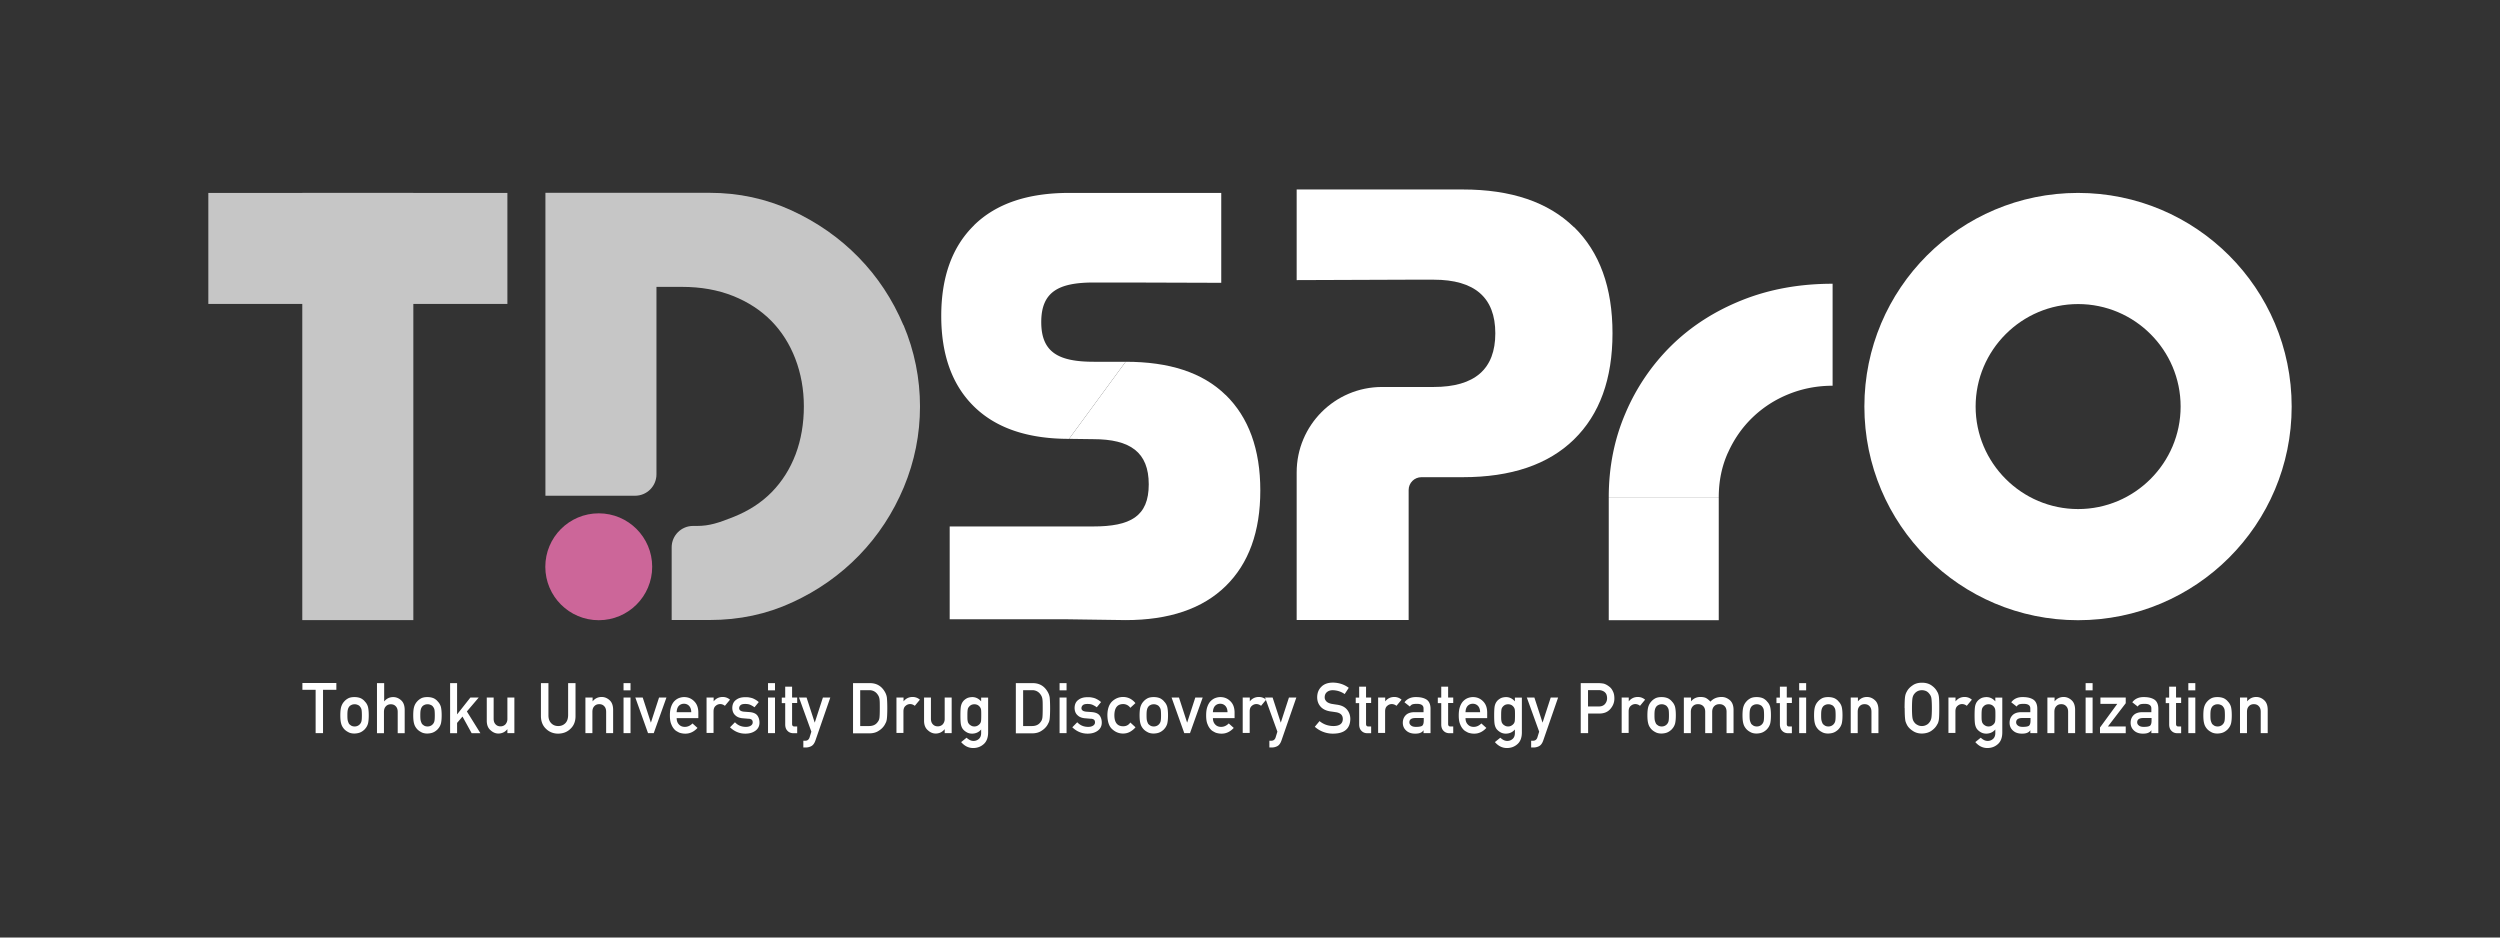
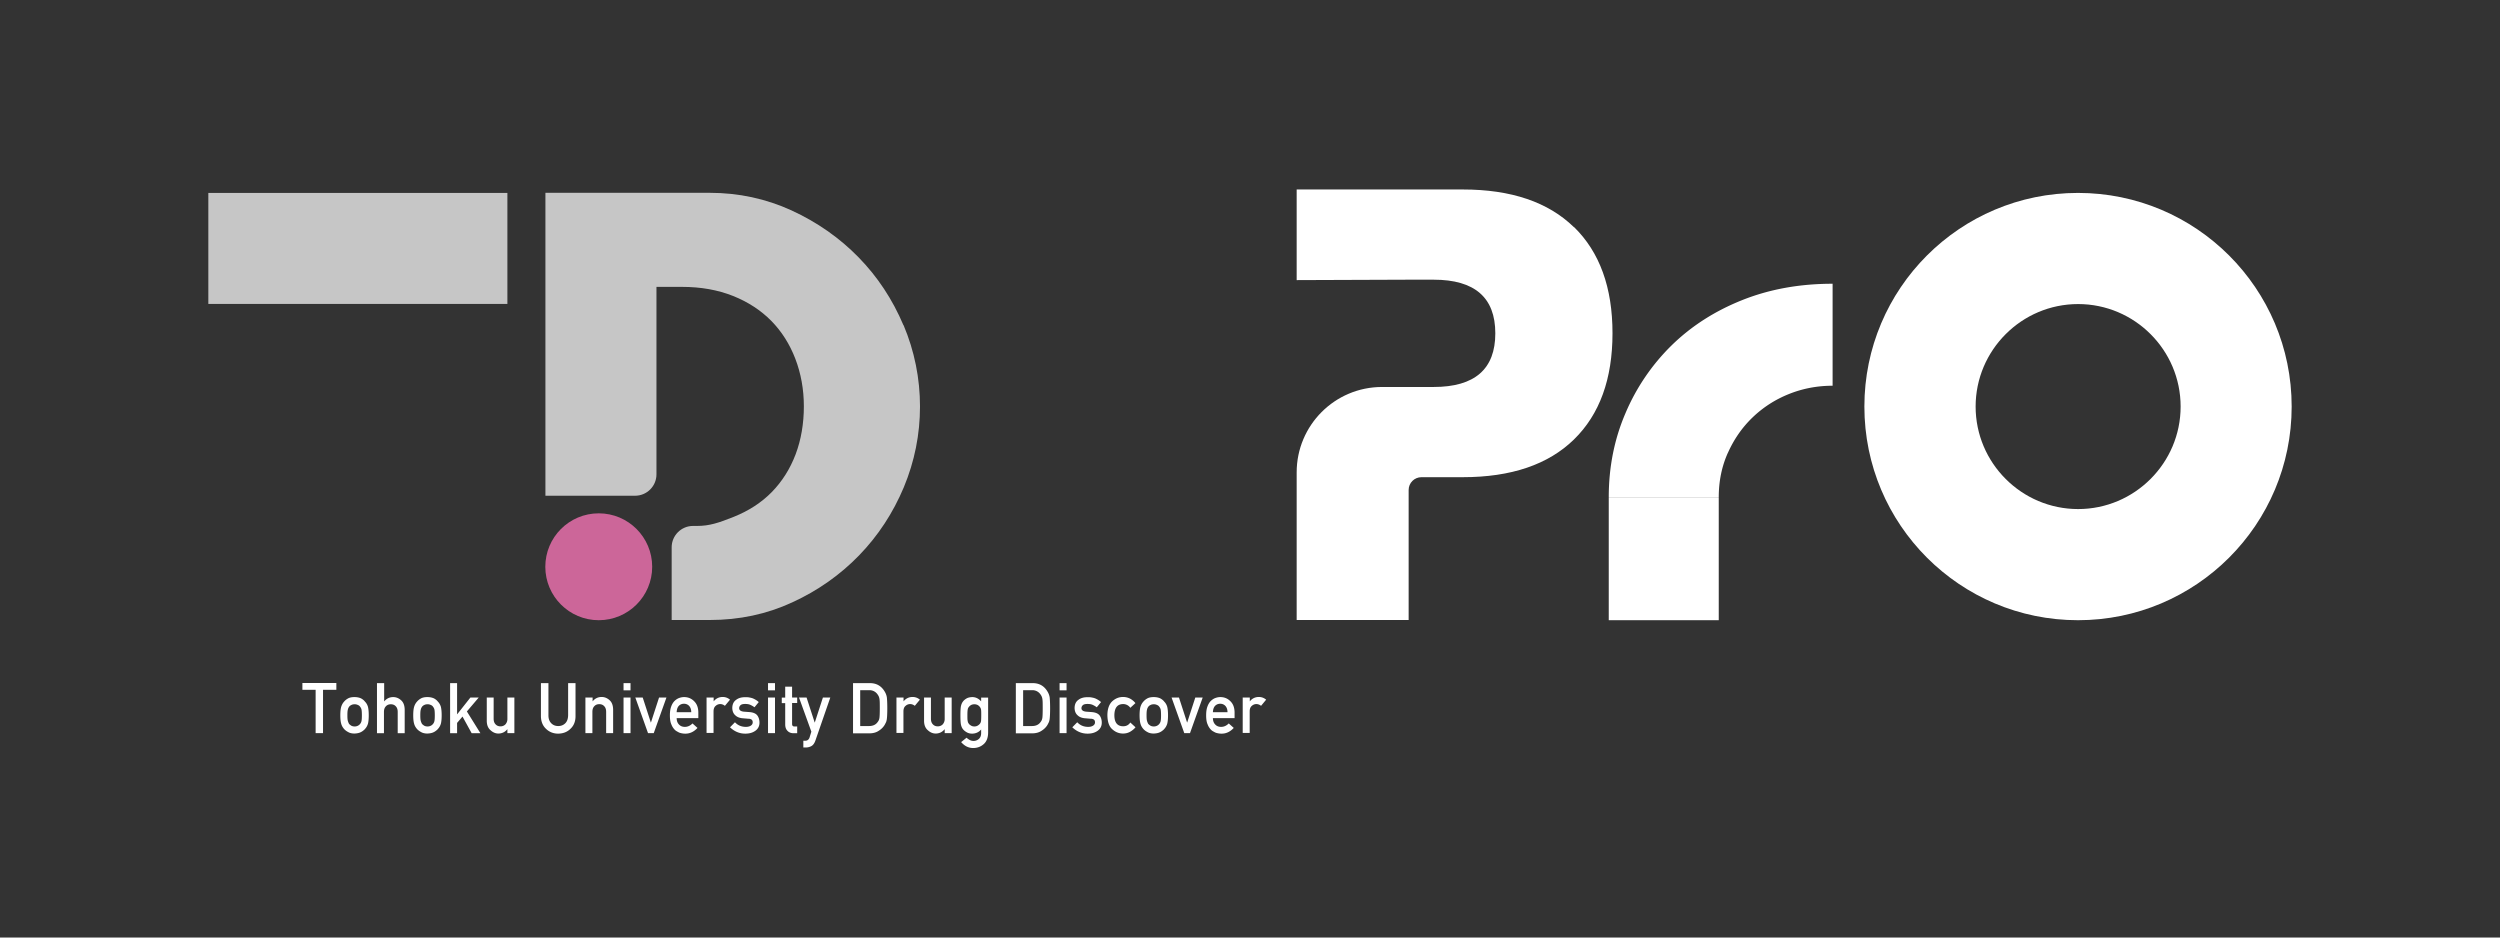
<svg xmlns="http://www.w3.org/2000/svg" id="title" viewBox="0 0 240 90">
  <rect x="0" y="0" width="240" height="90" fill="#333333" stroke="none" />
  <defs>
    <style>.cls-2{fill:#c6c6c6}.cls-3{fill:#fff}</style>
  </defs>
-   <path d="M0 0h240v90H0z" style="fill:none" />
  <path d="M30.31 66.22h-1.28v-.65h3.26v.65h-1.28v4.16h-.71v-4.16ZM32.67 68.67c0-.36.03-.64.09-.83.06-.19.15-.35.27-.48.09-.11.22-.22.38-.31s.37-.13.62-.13c.26 0 .47.05.64.13.16.09.28.19.37.31.13.13.22.29.28.48.05.19.08.47.08.83s-.03.64-.08.82c-.06.19-.15.35-.28.49a.78.78 0 0 1-.16.15c-.06.05-.13.1-.21.14-.16.09-.37.14-.64.15-.25 0-.46-.05-.62-.15a1.31 1.31 0 0 1-.38-.29c-.12-.14-.22-.3-.27-.49-.06-.19-.09-.46-.09-.82Zm2.07.01c0-.24-.01-.42-.03-.54a.658.658 0 0 0-.13-.28.441.441 0 0 0-.22-.18.657.657 0 0 0-.32-.07c-.11 0-.22.02-.31.07-.09.04-.17.1-.22.18-.06.08-.1.18-.12.28-.03.11-.04.29-.04.53s.01.41.04.52c.03.11.07.21.12.3.06.07.13.12.22.18.1.05.2.07.31.07a.657.657 0 0 0 .67-.55c.02-.11.03-.28.03-.52ZM36.21 65.58h.67v1.75h.01c.22-.27.51-.41.86-.41.27 0 .53.1.75.3.23.2.34.5.35.89v2.28h-.67v-2.04c0-.24-.06-.42-.19-.55-.12-.13-.28-.19-.47-.19s-.35.06-.47.19c-.13.13-.19.31-.19.55v2.04h-.67v-4.81ZM39.67 68.67c0-.36.03-.64.09-.83.06-.19.15-.35.27-.48.09-.11.22-.22.38-.31s.37-.13.62-.13c.26 0 .47.05.64.13.16.09.28.19.37.31.13.13.22.29.28.48.05.19.08.47.08.83s-.03.64-.08.82c-.06.19-.15.35-.28.49a.78.78 0 0 1-.16.15c-.06.05-.13.1-.21.14-.16.09-.37.14-.64.15-.25 0-.46-.05-.62-.15a1.31 1.31 0 0 1-.38-.29c-.12-.14-.22-.3-.27-.49-.06-.19-.09-.46-.09-.82Zm2.07.01c0-.24-.01-.42-.03-.54a.658.658 0 0 0-.13-.28.441.441 0 0 0-.22-.18.657.657 0 0 0-.32-.07c-.11 0-.22.02-.31.07-.09.04-.17.1-.22.18-.06.08-.1.18-.12.28-.03.11-.04.29-.04.53s.01.41.04.52c.03.11.07.21.12.3.06.07.13.12.22.18.1.05.2.07.31.07a.657.657 0 0 0 .67-.55c.02-.11.03-.28.03-.52ZM43.21 65.58h.67v2.99h.01l1.27-1.61h.8l-1.14 1.34 1.3 2.09h-.84l-.88-1.6-.52.61v.99h-.67v-4.81ZM46.72 66.96h.67V69c0 .23.06.41.19.54.12.13.28.19.47.19s.35-.07.47-.19a.77.77 0 0 0 .19-.54v-2.04h.67v3.42h-.67v-.37h-.01c-.22.27-.51.41-.86.41-.27 0-.52-.11-.74-.31-.24-.2-.36-.49-.37-.88v-2.28ZM51.94 65.58h.71v3.1c0 .33.1.58.27.75.17.18.4.27.67.27s.5-.09.68-.27c.17-.17.26-.42.27-.75v-3.1h.71v3.18c0 .51-.17.91-.48 1.2-.31.31-.7.46-1.18.47-.47 0-.86-.16-1.17-.46-.32-.3-.48-.7-.49-1.2v-3.18ZM56.22 66.96h.67v.36h.01c.22-.27.51-.41.86-.41.27 0 .53.1.75.3.23.2.34.5.35.89v2.28h-.67v-2.04c0-.24-.06-.42-.19-.55-.12-.13-.28-.19-.47-.19s-.35.06-.47.19c-.13.13-.19.31-.19.55v2.04h-.67v-3.42ZM59.86 65.58h.67v.69h-.67v-.69Zm0 1.38h.67v3.42h-.67v-3.42ZM60.99 66.96h.71l.78 2.4h.01l.78-2.4h.71l-1.22 3.42h-.55l-1.22-3.42ZM64.96 68.93c0 .28.08.48.23.63.14.15.33.22.56.22.27 0 .51-.11.73-.33l.48.43c-.34.37-.74.56-1.19.55-.17 0-.34-.03-.51-.08-.08-.03-.16-.07-.24-.12a.868.868 0 0 1-.23-.16 1.47 1.47 0 0 1-.34-.53c-.1-.22-.14-.51-.14-.86s.04-.62.12-.84c.08-.23.19-.41.32-.54.13-.13.28-.23.44-.29.16-.06.32-.09.48-.09.38 0 .7.13.96.39.27.26.4.61.41 1.06v.57h-2.07Zm1.4-.56c0-.27-.08-.47-.21-.61-.13-.13-.29-.2-.49-.2s-.36.07-.49.2c-.13.14-.2.34-.21.61h1.4ZM67.84 66.96h.67v.36h.01c.22-.27.51-.41.86-.41.27 0 .5.09.7.26l-.49.59a.717.717 0 0 0-.44-.17c-.17 0-.32.06-.44.17-.14.11-.21.29-.21.54v2.06h-.67v-3.42ZM70.56 69.34c.27.29.62.44 1.05.44.19 0 .35-.04.47-.12s.18-.18.18-.32c0-.12-.04-.21-.11-.26a.51.51 0 0 0-.3-.08l-.59-.05c-.28-.03-.51-.12-.68-.29-.18-.16-.27-.39-.28-.68 0-.35.12-.62.36-.79.23-.18.52-.26.88-.26.15 0 .29 0 .41.03.12.02.24.05.34.09.2.09.39.2.55.35l-.41.5c-.13-.1-.26-.17-.41-.24-.14-.06-.3-.08-.49-.08-.21 0-.36.04-.44.12a.38.38 0 0 0-.13.3c0 .08.03.14.1.2.06.06.18.1.34.12l.55.04c.35.03.6.13.75.32.14.19.21.42.21.7 0 .33-.14.59-.39.77-.26.19-.58.28-.98.28-.54 0-1.03-.2-1.46-.61l.46-.47ZM73.73 65.58h.67v.69h-.67v-.69Zm0 1.38h.67v3.42h-.67v-3.42ZM75.37 65.92h.67v1.04h.49v.53h-.49v2c0 .17.07.26.24.25h.25v.65h-.35c-.23 0-.43-.07-.57-.22-.15-.14-.23-.35-.23-.62V67.5h-.33v-.53h.33v-1.04ZM76.72 66.96h.71l.78 2.4h.01l.78-2.4h.71l-1.43 4.13c-.09.26-.22.44-.38.53-.16.09-.35.14-.56.14h-.22v-.65h.19c.09 0 .17-.02.24-.07.07-.05.13-.13.16-.22l.18-.58-1.19-3.29ZM81.88 65.58h1.63c.63 0 1.1.27 1.42.81.11.18.18.37.21.57.02.2.04.54.04 1.03 0 .52-.02.88-.05 1.08-.02.1-.04.2-.08.28-.04.08-.08.16-.13.25-.14.23-.33.41-.57.56-.24.16-.54.24-.88.24h-1.58v-4.81Zm.7 4.12h.84c.4 0 .68-.14.86-.42.08-.1.13-.23.15-.39.02-.16.03-.45.03-.88s0-.72-.03-.9a.93.93 0 0 0-.18-.44.925.925 0 0 0-.83-.41h-.84v3.44ZM86.07 66.96h.67v.36h.01c.22-.27.51-.41.86-.41.27 0 .5.09.7.26l-.49.59a.717.717 0 0 0-.44-.17c-.17 0-.32.06-.44.17-.14.11-.21.29-.21.54v2.06h-.67v-3.42ZM88.7 66.96h.67V69c0 .23.06.41.19.54.12.13.28.19.47.19s.35-.07.47-.19a.77.77 0 0 0 .19-.54v-2.04h.67v3.42h-.67v-.37h-.01c-.22.27-.51.41-.86.41-.27 0-.52-.11-.74-.31-.24-.2-.36-.49-.37-.88v-2.28ZM94.19 70.03c-.22.26-.5.39-.86.4-.21 0-.39-.05-.54-.14a1.24 1.24 0 0 1-.34-.28c-.09-.11-.15-.25-.19-.41-.04-.16-.06-.47-.06-.92s.02-.77.06-.93c.04-.16.1-.3.19-.41.08-.11.19-.2.34-.29.14-.08.32-.12.54-.13.33 0 .61.13.86.41v-.36h.67v3.34c0 .51-.15.89-.43 1.13-.28.25-.62.37-1.01.37-.45 0-.83-.2-1.15-.57l.52-.42c.09.08.18.15.29.21a.773.773 0 0 0 .9-.1c.14-.13.21-.32.21-.55v-.35Zm-1.32-1.35c0 .26 0 .44.03.54.01.1.05.19.11.26.04.06.11.12.2.17.09.06.2.09.33.09s.24-.03.33-.09c.09-.05.15-.11.2-.17.06-.07.09-.15.11-.26.01-.1.02-.28.02-.54s0-.45-.02-.56a.576.576 0 0 0-.11-.25.72.72 0 0 0-.2-.18.671.671 0 0 0-.33-.08c-.13 0-.24.03-.33.08a.72.72 0 0 0-.2.18.48.48 0 0 0-.11.25c-.02.1-.03.29-.03.56ZM97.51 65.58h1.63c.63 0 1.1.27 1.42.81.11.18.18.37.21.57.02.2.04.54.04 1.03 0 .52-.02.88-.05 1.08-.02.1-.04.2-.08.28-.04.08-.08.16-.13.25-.14.23-.33.41-.57.56-.24.16-.54.24-.88.24h-1.58v-4.81Zm.71 4.12h.84c.4 0 .68-.14.86-.42.08-.1.13-.23.15-.39.02-.16.03-.45.03-.88s0-.72-.03-.9a.93.93 0 0 0-.18-.44.925.925 0 0 0-.83-.41h-.84v3.44ZM101.72 65.58h.67v.69h-.67v-.69Zm0 1.38h.67v3.42h-.67v-3.42ZM103.42 69.34c.27.29.62.44 1.05.44.19 0 .35-.04.47-.12s.18-.18.18-.32c0-.12-.04-.21-.11-.26a.51.51 0 0 0-.3-.08l-.59-.05c-.28-.03-.51-.12-.68-.29-.18-.16-.27-.39-.28-.68 0-.35.12-.62.36-.79.23-.18.52-.26.88-.26.15 0 .29 0 .41.03.12.02.24.05.34.09.2.09.39.2.55.35l-.41.5c-.13-.1-.26-.17-.41-.24-.14-.06-.3-.08-.49-.08-.21 0-.36.04-.44.12a.38.38 0 0 0-.13.3c0 .08.03.14.1.2.06.06.18.1.34.12l.55.04c.35.03.6.13.75.32.14.19.21.42.21.7 0 .33-.14.59-.39.77-.26.19-.58.28-.98.28-.54 0-1.03-.2-1.46-.61l.46-.47ZM109 69.83c-.14.17-.32.31-.51.42-.2.11-.42.17-.68.17-.39 0-.73-.14-1.03-.41-.31-.27-.46-.72-.47-1.34 0-.62.17-1.07.47-1.35.3-.27.64-.41 1.03-.41.26 0 .48.06.68.16.2.11.37.25.51.43l-.49.45a.83.83 0 0 0-.67-.36c-.57 0-.85.35-.86 1.07 0 .72.3 1.07.86 1.06.28 0 .51-.12.67-.36l.49.45ZM109.4 68.67c0-.36.03-.64.09-.83.06-.19.15-.35.27-.48.09-.11.22-.22.38-.31s.37-.13.62-.13c.26 0 .47.05.64.13.16.09.28.19.37.31.13.13.22.29.28.48.05.19.08.47.08.83s-.03.64-.08.82c-.06.19-.15.35-.28.49a.78.78 0 0 1-.16.15c-.06.05-.13.1-.21.14-.16.09-.37.14-.64.15-.25 0-.46-.05-.62-.15a1.31 1.31 0 0 1-.38-.29c-.12-.14-.22-.3-.27-.49-.06-.19-.09-.46-.09-.82Zm2.06.01c0-.24-.01-.42-.03-.54a.658.658 0 0 0-.13-.28.441.441 0 0 0-.22-.18.657.657 0 0 0-.32-.07c-.11 0-.22.02-.31.07-.09.04-.17.1-.22.18-.06.08-.1.18-.12.28-.03.11-.04.29-.04.53s.01.41.04.52c.03.11.07.21.12.3.06.07.13.12.22.18.1.05.2.07.31.07a.657.657 0 0 0 .67-.55c.02-.11.03-.28.03-.52ZM112.47 66.96h.71l.78 2.4h.01l.78-2.4h.71l-1.22 3.42h-.55l-1.22-3.42ZM116.44 68.93c0 .28.08.48.23.63.14.15.33.22.56.22.27 0 .51-.11.73-.33l.48.43c-.34.37-.74.56-1.19.55-.17 0-.34-.03-.51-.08-.08-.03-.16-.07-.24-.12a.868.868 0 0 1-.23-.16 1.47 1.47 0 0 1-.34-.53c-.1-.22-.14-.51-.14-.86s.04-.62.12-.84c.08-.23.19-.41.32-.54.13-.13.28-.23.44-.29.16-.06.32-.09.48-.09.38 0 .7.13.96.39.27.26.4.61.41 1.06v.57h-2.07Zm1.4-.56c0-.27-.08-.47-.21-.61-.13-.13-.29-.2-.49-.2s-.36.07-.49.2c-.13.14-.2.34-.21.61h1.4ZM119.31 66.96h.67v.36h.01c.22-.27.51-.41.86-.41.27 0 .5.09.7.26l-.49.59a.717.717 0 0 0-.44-.17c-.17 0-.32.06-.44.17-.14.11-.21.29-.21.54v2.06h-.67v-3.42Z" class="cls-3" />
-   <path d="M121.46 66.96h.71l.78 2.4h.01l.78-2.4h.71l-1.43 4.13c-.09.26-.22.44-.38.53-.16.09-.35.14-.56.14h-.22v-.65h.19c.09 0 .17-.02.24-.07.07-.05.13-.13.16-.22l.18-.58-1.19-3.29ZM126.67 69.22c.37.31.81.47 1.32.48.61 0 .91-.23.92-.67 0-.36-.2-.57-.61-.65-.19-.03-.39-.06-.62-.09-.4-.07-.7-.22-.91-.46-.21-.24-.32-.54-.32-.89 0-.42.14-.76.41-1.02.26-.26.63-.39 1.11-.39.58.01 1.08.18 1.51.5l-.39.6c-.35-.24-.73-.36-1.15-.37-.22 0-.4.06-.54.17-.15.12-.23.29-.23.52 0 .14.05.26.16.38.1.11.27.19.5.24.13.02.3.05.52.08.44.06.76.22.97.48.21.26.31.56.31.9-.02.92-.57 1.39-1.63 1.4a2.6 2.6 0 0 1-1.78-.66l.46-.55ZM130.47 65.92h.67v1.04h.49v.53h-.49v2c0 .17.07.26.24.25h.25v.65h-.35c-.23 0-.43-.07-.57-.22-.15-.14-.23-.35-.23-.62V67.5h-.33v-.53h.33v-1.04ZM132.31 66.96h.67v.36h.01c.22-.27.51-.41.86-.41.27 0 .5.09.7.26l-.49.59a.717.717 0 0 0-.44-.17c-.17 0-.32.06-.44.17-.14.11-.21.29-.21.54v2.06h-.67v-3.42ZM136.68 70.08h-.01a.57.57 0 0 1-.29.26c-.13.06-.3.09-.53.09-.37 0-.66-.11-.86-.3-.21-.19-.32-.44-.32-.74s.09-.53.27-.72c.18-.19.45-.29.8-.3h.92v-.36c0-.3-.22-.45-.68-.44-.17 0-.3.02-.39.05-.1.04-.18.11-.24.21l-.52-.41c.25-.34.63-.51 1.12-.5.42 0 .75.08 1 .24.25.17.38.47.38.88v2.34h-.67v-.3Zm0-1.15h-.8c-.39 0-.58.15-.58.41 0 .12.05.22.15.3.1.09.25.14.48.14.28 0 .48-.03.59-.1.1-.07.16-.24.16-.5v-.25ZM138.35 65.92h.67v1.04h.49v.53h-.49v2c0 .17.07.26.24.25h.25v.65h-.35c-.23 0-.43-.07-.57-.22-.15-.14-.23-.35-.23-.62V67.5h-.33v-.53h.33v-1.04ZM140.69 68.93c0 .28.08.48.23.63.14.15.33.22.56.22.27 0 .51-.11.73-.33l.48.43c-.34.37-.74.56-1.19.55-.17 0-.34-.03-.51-.08-.08-.03-.16-.07-.24-.12a.868.868 0 0 1-.23-.16 1.47 1.47 0 0 1-.34-.53c-.1-.22-.14-.51-.14-.86s.04-.62.12-.84c.08-.23.19-.41.32-.54.13-.13.28-.23.44-.29.16-.06.32-.09.48-.09.38 0 .7.13.96.39.27.26.4.61.41 1.06v.57h-2.07Zm1.4-.56c0-.27-.08-.47-.21-.61-.13-.13-.29-.2-.49-.2s-.36.07-.49.2c-.13.14-.2.34-.21.61h1.4ZM145.43 70.03c-.22.26-.5.39-.86.4-.21 0-.39-.05-.54-.14a1.24 1.24 0 0 1-.34-.28c-.09-.11-.15-.25-.19-.41-.04-.16-.06-.47-.06-.92s.02-.77.06-.93c.04-.16.1-.3.19-.41.08-.11.19-.2.34-.29.14-.08.32-.12.54-.13.33 0 .61.13.86.41v-.36h.67v3.34c0 .51-.15.89-.43 1.13-.28.25-.62.37-1.01.37-.45 0-.83-.2-1.15-.57l.52-.42c.09.08.18.15.29.21a.773.773 0 0 0 .9-.1c.14-.13.21-.32.21-.55v-.35Zm-1.32-1.35c0 .26 0 .44.03.54.01.1.05.19.11.26.04.06.11.12.2.17.09.06.2.09.33.09s.24-.03.33-.09c.09-.05.15-.11.2-.17.06-.07.09-.15.11-.26.01-.1.02-.28.02-.54s0-.45-.02-.56a.576.576 0 0 0-.11-.25.72.72 0 0 0-.2-.18.671.671 0 0 0-.33-.08c-.13 0-.24.03-.33.08a.72.72 0 0 0-.2.18.48.48 0 0 0-.11.25c-.02.1-.03.29-.03.56ZM146.59 66.96h.71l.78 2.4h.01l.78-2.4h.71l-1.43 4.13c-.09.26-.22.44-.38.53-.16.09-.35.14-.56.14h-.22v-.65h.19c.09 0 .17-.02.24-.07.07-.05.13-.13.16-.22l.18-.58-1.19-3.29ZM151.74 65.58h1.69c.18 0 .36.02.53.05.17.05.34.14.52.28.15.11.27.26.36.46.1.19.14.42.14.69 0 .36-.12.68-.36.97-.25.31-.61.47-1.09.47h-1.07v1.88h-.71v-4.81Zm.71 2.24h1.05c.26 0 .46-.09.59-.25.13-.16.19-.34.19-.53 0-.16-.03-.3-.08-.41a.636.636 0 0 0-.22-.24.95.95 0 0 0-.51-.14h-1.02v1.56ZM155.69 66.96h.67v.36h.01c.22-.27.51-.41.86-.41.27 0 .5.09.7.26l-.49.59a.717.717 0 0 0-.44-.17c-.17 0-.32.06-.44.17-.14.11-.21.29-.21.54v2.06h-.67v-3.42ZM158.15 68.67c0-.36.03-.64.09-.83.06-.19.15-.35.27-.48.09-.11.22-.22.38-.31s.37-.13.62-.13c.26 0 .47.05.64.13.16.09.28.19.37.31.13.13.22.29.28.48.05.19.08.47.08.83s-.03.64-.08.82c-.06.19-.15.35-.28.49a.78.78 0 0 1-.16.15c-.06.05-.13.1-.21.14-.16.09-.37.14-.64.15-.25 0-.46-.05-.62-.15a1.31 1.31 0 0 1-.38-.29c-.12-.14-.22-.3-.27-.49-.06-.19-.09-.46-.09-.82Zm2.07.01c0-.24-.01-.42-.03-.54a.658.658 0 0 0-.13-.28.441.441 0 0 0-.22-.18.657.657 0 0 0-.32-.07c-.11 0-.22.02-.31.07-.09.04-.17.1-.22.18-.06.08-.1.18-.12.28-.03.11-.04.29-.04.53s.01.41.04.52c.03.11.07.21.12.3.06.07.13.12.22.18.1.05.2.07.31.07a.657.657 0 0 0 .67-.55c.02-.11.03-.28.03-.52ZM161.67 66.96h.67v.36h.01c.23-.27.52-.41.89-.41.24 0 .43.04.57.12.14.09.27.19.39.33.27-.3.63-.45 1.08-.45.28 0 .54.1.78.3.23.2.35.5.36.89v2.28h-.67v-2.04c0-.24-.06-.42-.19-.55-.13-.13-.29-.19-.49-.19s-.37.06-.5.19-.2.31-.2.55v2.04h-.67v-2.04c0-.24-.06-.42-.19-.55-.13-.13-.3-.19-.5-.19s-.37.06-.49.19c-.13.13-.2.31-.2.55v2.04h-.67v-3.42ZM167.28 68.67c0-.36.03-.64.09-.83.06-.19.15-.35.27-.48.09-.11.22-.22.38-.31s.37-.13.62-.13c.26 0 .47.05.64.13.16.09.28.19.37.31.13.13.22.29.28.48.05.19.08.47.08.83s-.03.64-.08.82c-.06.19-.15.35-.28.49a.78.78 0 0 1-.16.15c-.06.05-.13.1-.21.14-.16.09-.37.14-.64.15-.25 0-.46-.05-.62-.15a1.31 1.31 0 0 1-.38-.29c-.12-.14-.22-.3-.27-.49-.06-.19-.09-.46-.09-.82Zm2.07.01c0-.24-.01-.42-.03-.54a.658.658 0 0 0-.13-.28.441.441 0 0 0-.22-.18.657.657 0 0 0-.32-.07c-.11 0-.22.02-.31.07-.09.04-.17.1-.22.18-.06.08-.1.18-.12.28-.03.11-.04.29-.04.53s.01.41.04.52c.03.11.07.21.12.3.06.07.13.12.22.18.1.05.2.07.31.07a.657.657 0 0 0 .67-.55c.02-.11.03-.28.03-.52ZM170.86 65.92h.67v1.04h.49v.53h-.49v2c0 .17.07.26.24.25h.25v.65h-.35c-.23 0-.43-.07-.57-.22-.15-.14-.23-.35-.23-.62V67.5h-.33v-.53h.33v-1.04ZM172.72 65.58h.67v.69h-.67v-.69Zm0 1.38h.67v3.42h-.67v-3.42ZM174.15 68.67c0-.36.03-.64.09-.83.06-.19.15-.35.27-.48.09-.11.22-.22.38-.31s.37-.13.62-.13c.26 0 .47.05.64.13.16.09.28.19.37.31.13.13.22.29.28.48.05.19.08.47.08.83s-.03.64-.08.82c-.06.19-.15.35-.28.49a.78.78 0 0 1-.16.15c-.06.05-.13.1-.21.14-.16.09-.37.14-.64.15-.25 0-.46-.05-.62-.15a1.31 1.31 0 0 1-.38-.29c-.12-.14-.22-.3-.27-.49-.06-.19-.09-.46-.09-.82Zm2.07.01c0-.24-.01-.42-.03-.54a.658.658 0 0 0-.13-.28.441.441 0 0 0-.22-.18.657.657 0 0 0-.32-.07c-.11 0-.22.02-.31.07-.09.04-.17.1-.22.18-.06.08-.1.18-.12.28-.03.11-.04.29-.04.53s.01.41.04.52c.03.11.07.21.12.3.06.07.13.12.22.18.1.05.2.07.31.07a.657.657 0 0 0 .67-.55c.02-.11.03-.28.03-.52ZM177.69 66.96h.67v.36h.01c.22-.27.51-.41.86-.41.27 0 .53.1.75.3.23.2.34.5.35.89v2.28h-.67v-2.04c0-.24-.06-.42-.19-.55-.12-.13-.28-.19-.47-.19s-.35.06-.47.19c-.13.13-.19.31-.19.55v2.04h-.67v-3.42ZM182.84 67.98c0-.56.02-.93.05-1.12.03-.19.09-.34.16-.46.11-.22.29-.42.54-.59.24-.18.55-.27.92-.27s.68.09.93.27c.24.17.42.37.53.59.08.12.13.27.16.46s.04.56.04 1.12-.01.92-.04 1.11c-.03.19-.08.35-.16.46-.11.22-.29.42-.53.59-.25.18-.56.27-.93.28-.37 0-.67-.1-.92-.28-.25-.17-.43-.36-.54-.59-.03-.07-.07-.14-.09-.21a.83.83 0 0 1-.06-.26c-.03-.19-.05-.56-.05-1.11Zm.71 0c0 .47.02.79.05.96.03.17.09.3.18.41.07.1.17.18.29.24.12.07.26.11.43.11s.31-.04.44-.11c.12-.06.21-.14.28-.24.09-.1.15-.24.19-.41.03-.17.05-.49.05-.96s-.02-.8-.05-.97a.83.83 0 0 0-.19-.4.853.853 0 0 0-.28-.25.985.985 0 0 0-.44-.1c-.17 0-.31.04-.43.1-.12.07-.22.15-.29.25-.09.1-.15.24-.18.4-.03.17-.05.49-.05.97ZM187.06 66.96h.67v.36h.01c.22-.27.51-.41.86-.41.27 0 .5.09.7.26l-.49.59a.717.717 0 0 0-.44-.17c-.17 0-.32.06-.44.17-.14.11-.21.29-.21.54v2.06h-.67v-3.42ZM191.55 70.03c-.22.26-.5.39-.86.4-.21 0-.39-.05-.54-.14a1.24 1.24 0 0 1-.34-.28c-.09-.11-.15-.25-.19-.41-.04-.16-.06-.47-.06-.92s.02-.77.06-.93c.04-.16.1-.3.19-.41.08-.11.19-.2.34-.29.14-.08.32-.12.54-.13.33 0 .61.13.86.41v-.36h.67v3.34c0 .51-.15.89-.43 1.13-.28.25-.62.37-1.01.37-.45 0-.83-.2-1.15-.57l.52-.42c.09.08.18.15.29.21a.773.773 0 0 0 .9-.1c.14-.13.21-.32.21-.55v-.35Zm-1.32-1.35c0 .26 0 .44.03.54.01.1.05.19.11.26.04.06.11.12.2.17.09.06.2.09.33.09s.24-.03.33-.09c.09-.05.15-.11.2-.17.06-.07.09-.15.11-.26.01-.1.02-.28.02-.54s0-.45-.02-.56a.576.576 0 0 0-.11-.25.72.72 0 0 0-.2-.18.671.671 0 0 0-.33-.08c-.13 0-.24.03-.33.08a.72.72 0 0 0-.2.18.48.48 0 0 0-.11.25c-.02.1-.03.29-.03.56ZM194.93 70.08h-.01a.57.57 0 0 1-.29.26c-.13.06-.3.09-.53.09-.37 0-.66-.11-.86-.3-.21-.19-.32-.44-.32-.74s.09-.53.27-.72c.18-.19.45-.29.8-.3h.92v-.36c0-.3-.22-.45-.68-.44-.17 0-.3.02-.39.05-.1.04-.18.11-.24.21l-.52-.41c.25-.34.63-.51 1.12-.5.42 0 .75.08 1 .24.25.17.38.47.38.88v2.34h-.67v-.3Zm0-1.15h-.8c-.39 0-.58.15-.58.41 0 .12.05.22.15.3.1.09.25.14.48.14.28 0 .48-.03.59-.1.1-.07.16-.24.16-.5v-.25ZM196.57 66.96h.67v.36h.01c.22-.27.51-.41.86-.41.27 0 .53.1.75.3.23.2.34.5.35.89v2.28h-.67v-2.04c0-.24-.06-.42-.19-.55-.12-.13-.28-.19-.47-.19s-.35.06-.47.19c-.13.13-.19.31-.19.55v2.04h-.67v-3.42ZM200.22 65.58h.67v.69h-.67v-.69Zm0 1.38h.67v3.42h-.67v-3.42ZM201.6 69.84l1.66-2.27h-1.62v-.61h2.43v.55l-1.71 2.23h1.71v.65h-2.47v-.54ZM206.55 70.08h-.01a.57.57 0 0 1-.29.26c-.13.06-.3.09-.53.09-.37 0-.66-.11-.86-.3-.21-.19-.32-.44-.32-.74s.09-.53.27-.72c.18-.19.45-.29.8-.3h.92v-.36c0-.3-.22-.45-.68-.44-.17 0-.3.02-.39.05-.1.04-.18.11-.24.21l-.52-.41c.25-.34.63-.51 1.12-.5.42 0 .75.08 1 .24.25.17.38.47.38.88v2.34h-.67v-.3Zm0-1.15h-.8c-.39 0-.58.15-.58.41 0 .12.05.22.15.3.1.09.25.14.48.14.28 0 .48-.03.59-.1.1-.07.16-.24.16-.5v-.25ZM208.23 65.92h.67v1.04h.49v.53h-.49v2c0 .17.07.26.24.25h.25v.65h-.35c-.23 0-.43-.07-.57-.22-.15-.14-.23-.35-.23-.62V67.5h-.33v-.53h.33v-1.04ZM210.08 65.58h.67v.69h-.67v-.69Zm0 1.38h.67v3.42h-.67v-3.42ZM211.52 68.67c0-.36.03-.64.09-.83.06-.19.15-.35.27-.48.09-.11.22-.22.38-.31s.37-.13.62-.13c.26 0 .47.05.64.13.16.09.28.19.37.31.13.13.22.29.28.48.05.19.08.47.08.83s-.03.64-.08.82c-.06.19-.15.35-.28.49a.78.78 0 0 1-.16.15c-.06.05-.13.1-.21.14-.16.09-.37.14-.64.15-.25 0-.46-.05-.62-.15a1.31 1.31 0 0 1-.38-.29c-.12-.14-.22-.3-.27-.49-.06-.19-.09-.46-.09-.82Zm2.07.01c0-.24-.01-.42-.03-.54a.658.658 0 0 0-.13-.28.441.441 0 0 0-.22-.18.657.657 0 0 0-.32-.07c-.11 0-.22.02-.31.07-.09.04-.17.1-.22.18-.06.08-.1.18-.12.28-.03.11-.04.29-.04.53s.01.41.04.52c.03.11.07.21.12.3.06.07.13.12.22.18.1.05.2.07.31.07a.657.657 0 0 0 .67-.55c.02-.11.03-.28.03-.52ZM215.06 66.96h.67v.36h.01c.22-.27.51-.41.86-.41.27 0 .53.1.75.3.23.2.34.5.35.89v2.28h-.67v-2.04c0-.24-.06-.42-.19-.55-.12-.13-.28-.19-.47-.19s-.35.06-.47.19c-.13.13-.19.31-.19.55v2.04h-.67v-3.42ZM93.52 21.61c2.11-2.06 5.14-3.09 9.11-3.09h14.61v8.63l-9.18-.03h-3.04c-3.37 0-5.06.87-5.06 3.8s1.69 3.81 5.06 3.81h3.04l-5.43 7.4c-3.97 0-7-1.03-9.11-3.09-2.11-2.06-3.16-4.97-3.16-8.71s1.05-6.65 3.16-8.71Z" class="cls-3" />
-   <path d="M117.66 37.92c-2.22-2.17-5.42-3.19-9.6-3.19l-5.43 7.4 2.32.03c3.55 0 5.33 1.25 5.33 4.34s-1.78 4.04-5.33 4.04H91.17v8.91h11.17l5.72.08c4.18 0 7.38-1.09 9.6-3.26 2.22-2.17 3.33-5.23 3.33-9.18s-1.11-7.01-3.33-9.18Z" class="cls-3" />
-   <path d="M29.02 18.52h10.66v41.01H29.02z" class="cls-2" />
  <path d="M154.44 47.75H165v11.79h-10.56zM165.88 43.47c.58-1.3 1.37-2.44 2.37-3.4s2.16-1.71 3.48-2.24c1.32-.53 2.72-.8 4.2-.8v-9.79c-3.16 0-6.05.52-8.68 1.57s-4.89 2.5-6.78 4.35a20.099 20.099 0 0 0-4.43 6.52c-1.07 2.49-1.6 5.18-1.6 8.06H165c0-1.55.29-2.97.88-4.28Z" class="cls-3" />
  <path d="M86.73 31.22c-1.05-2.48-2.49-4.66-4.32-6.53s-3.97-3.36-6.42-4.49c-2.45-1.12-5.07-1.69-7.86-1.69H52.36v29.08h8.61c1.13 0 2.05-.92 2.05-2.05v-18h2.45c1.81 0 3.44.29 4.9.87 1.45.58 2.67 1.38 3.67 2.39 1 1.02 1.77 2.23 2.31 3.64.54 1.41.82 2.94.82 4.57s-.26 3.2-.79 4.6c-.53 1.4-1.29 2.6-2.28 3.62-1 1.02-2.22 1.81-3.67 2.39-1.45.58-2.34.87-3.5.87h-.4c-1.13 0-2.05.92-2.05 2.05v6.98h3.66c2.83 0 5.47-.56 7.91-1.69 2.45-1.12 4.59-2.63 6.42-4.51 1.83-1.89 3.26-4.07 4.3-6.55 1.03-2.48 1.55-5.07 1.55-7.75s-.53-5.32-1.58-7.81ZM48.71 18.52v10.66H20V18.52z" class="cls-2" />
  <path d="M151.1 21.81c-2.47-2.41-6.02-3.62-10.67-3.62h-15.95v8.7l10.75-.04h2.4c3.95 0 5.92 1.72 5.92 5.15s-1.97 5.15-5.92 5.15h-4.95c-4.53 0-8.2 3.67-8.2 8.2v14.17h10.75V47.04c0-.68.55-1.23 1.23-1.23h3.97c4.64 0 8.2-1.21 10.67-3.62 2.47-2.41 3.7-5.81 3.7-10.2s-1.23-7.79-3.7-10.2Z" class="cls-3" />
  <circle cx="57.48" cy="54.41" r="5.13" style="fill:#c69" />
  <path d="M220 39.03c0 11.33-9.18 20.51-20.51 20.51s-20.51-9.18-20.51-20.51 9.18-20.51 20.51-20.51S220 27.7 220 39.03Zm-10.66 0c0-5.43-4.42-9.84-9.84-9.84s-9.84 4.42-9.84 9.84 4.42 9.84 9.84 9.84 9.84-4.42 9.84-9.84Z" class="cls-3" />
</svg>